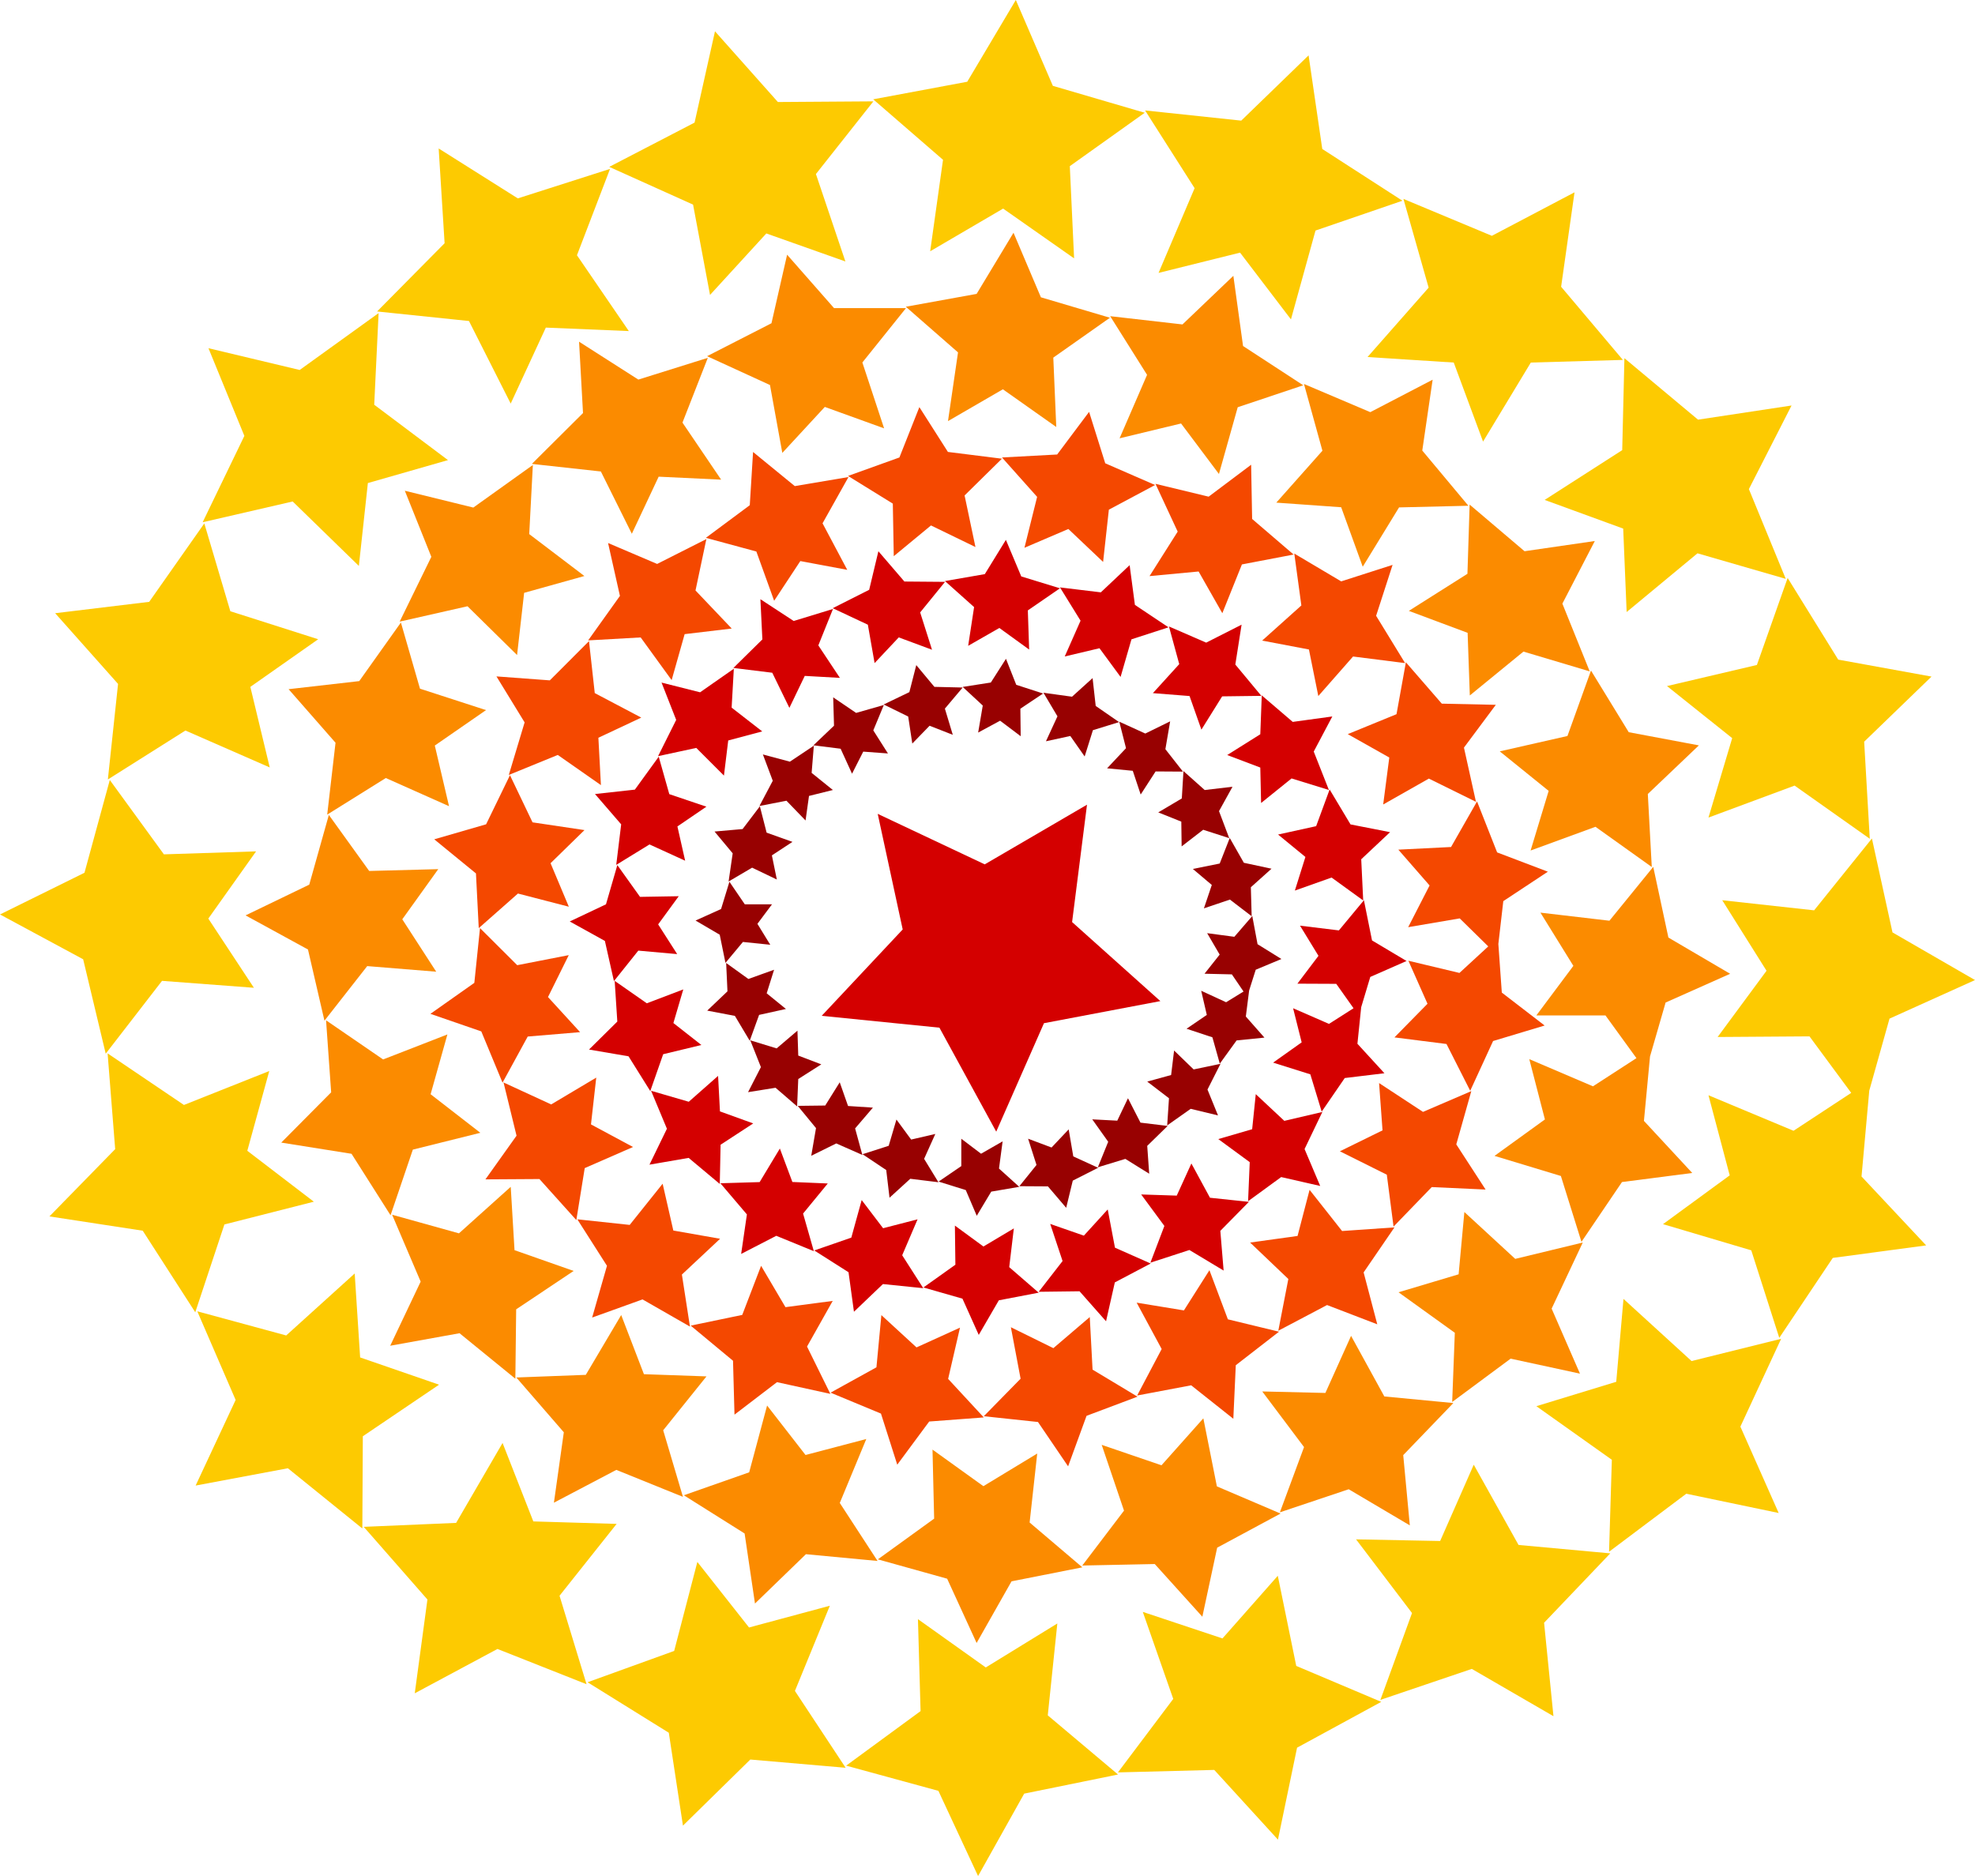
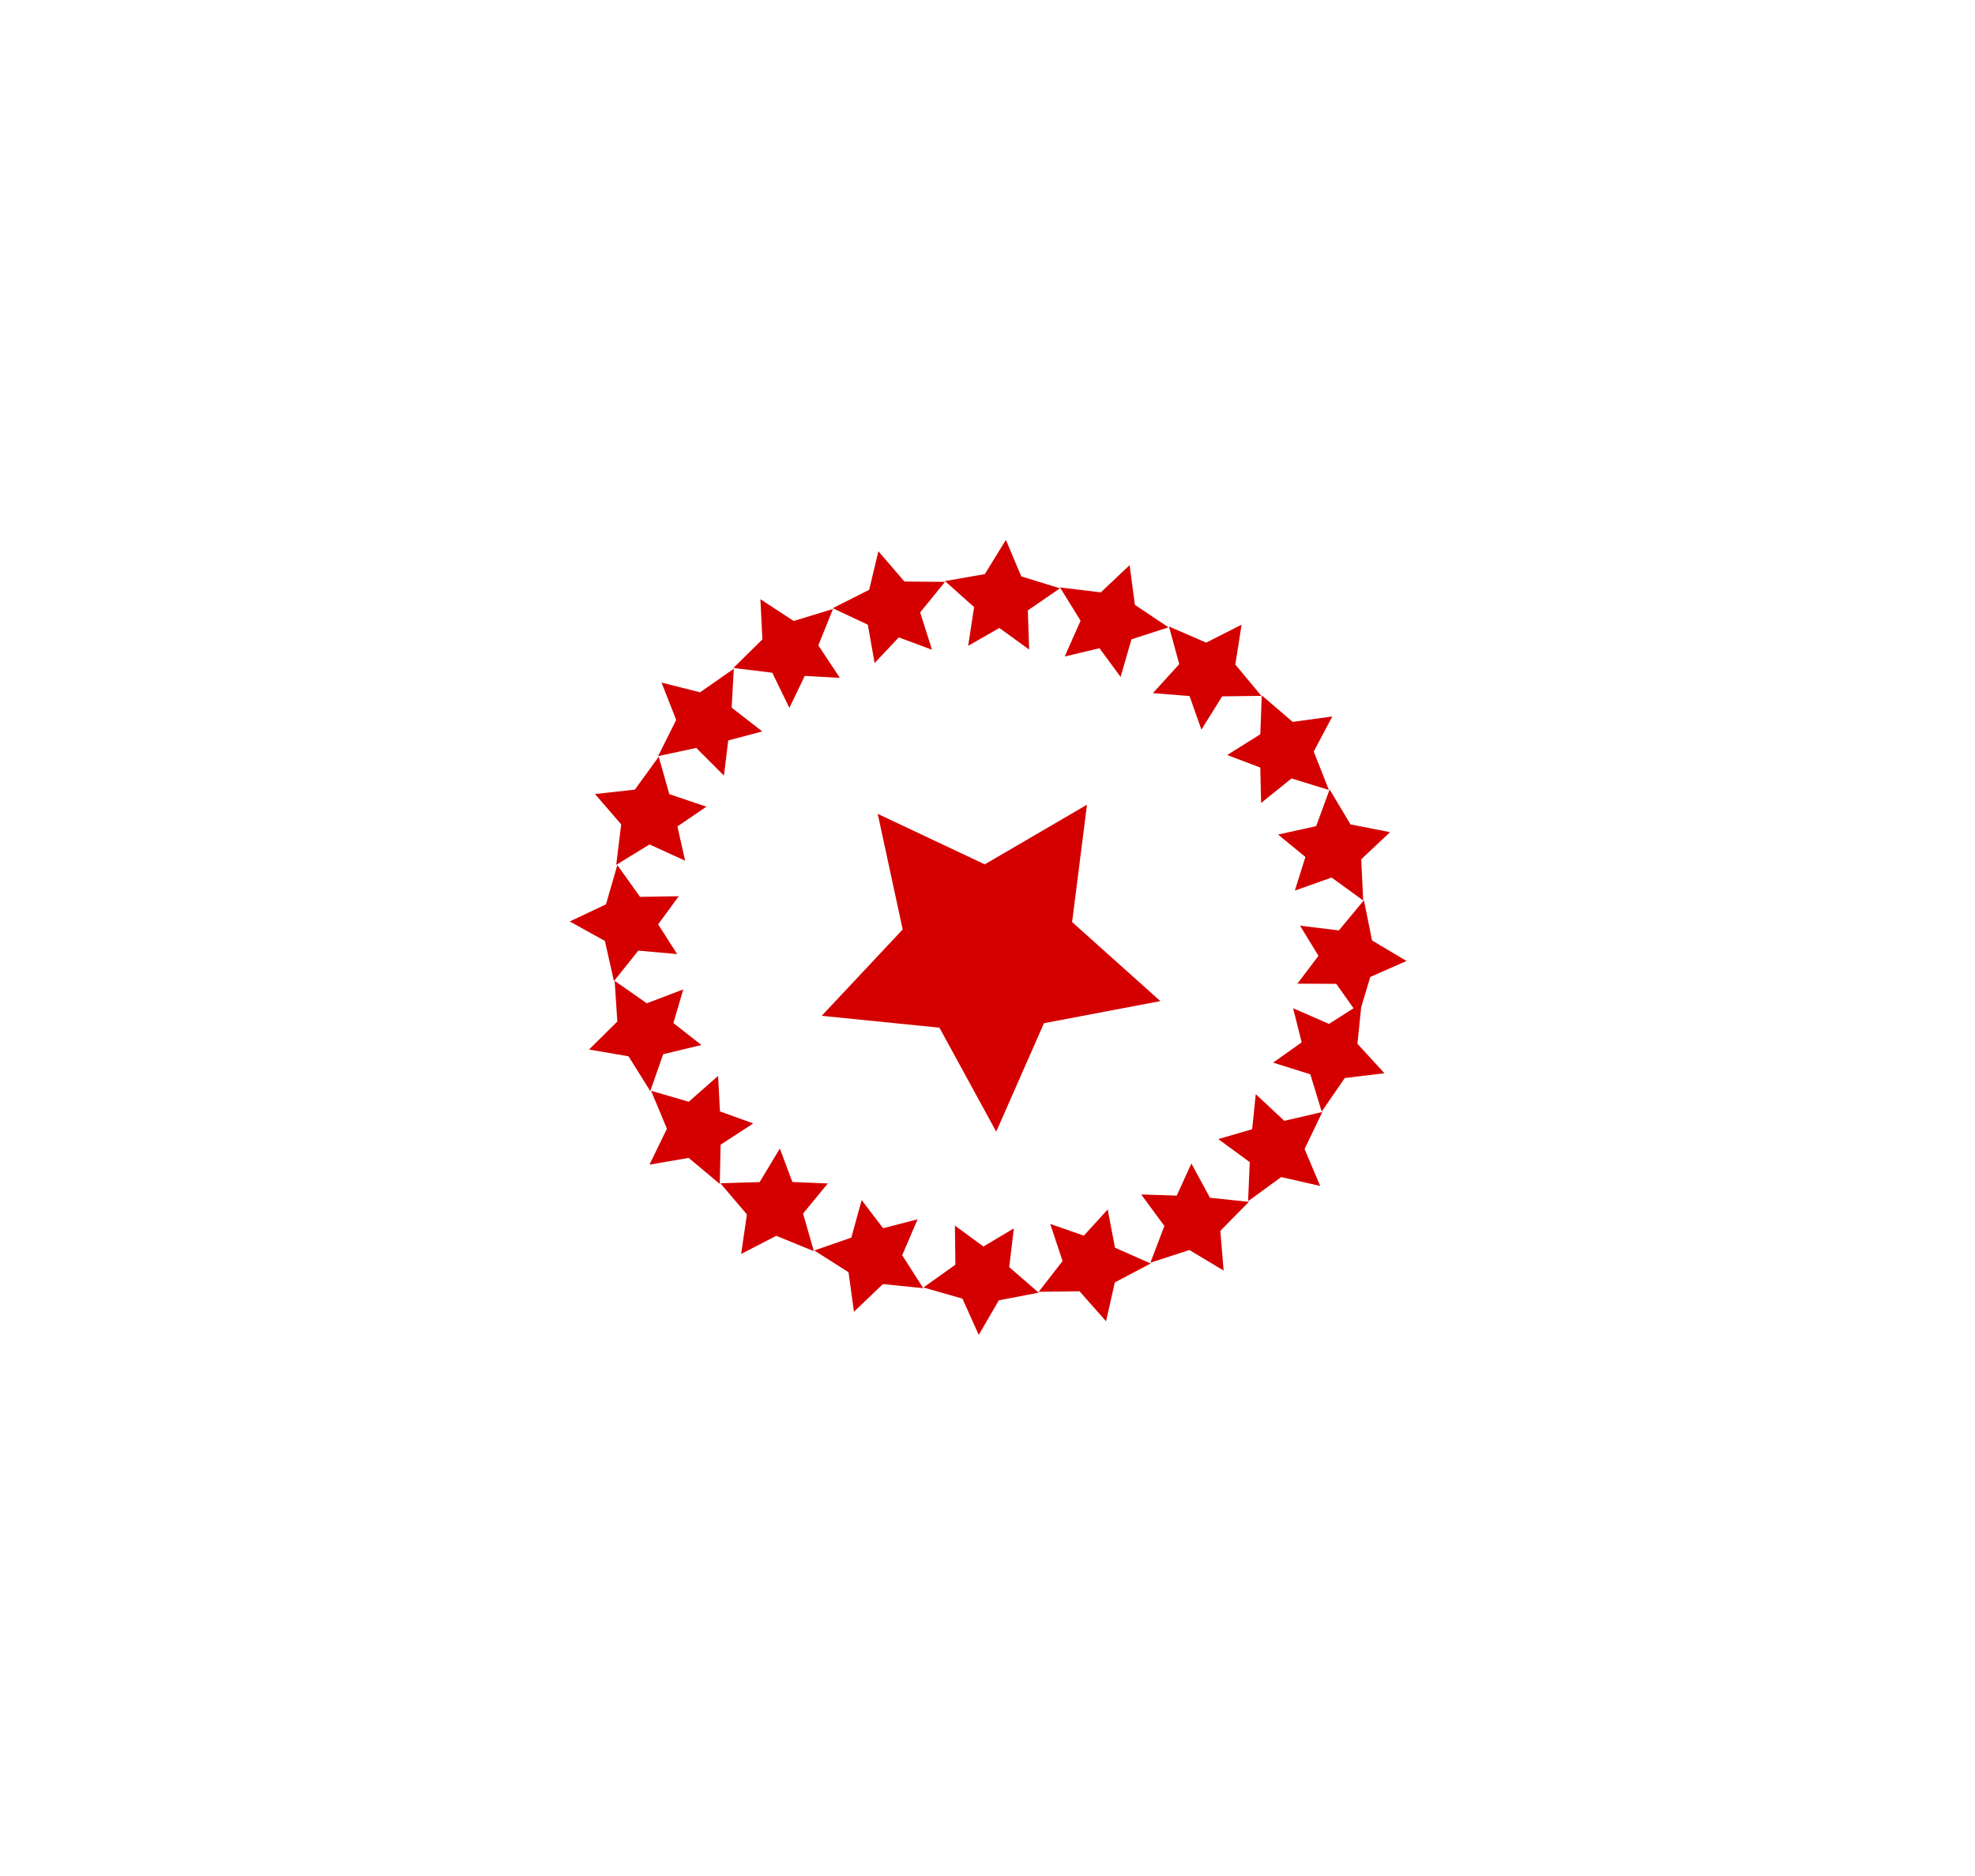
<svg xmlns="http://www.w3.org/2000/svg" version="1.0" id="Layer_1" x="0px" y="0px" viewBox="0 0 899.37 854.43" enable-background="new 0 0 899.37 854.43" xml:space="preserve">
  <title>stars_0004</title>
  <path fill="#D40000" d="M411.07,423.31l-36.89,39.33l53.61,5.4l25.87,47.36L475.4,466l53-10.06l-40.19-36l6.79-53.45l-46.57,27.17  l-48.74-23L411.07,423.31z" />
  <path fill="#D40000" d="M557.21,578.67l-1.5-18.09l13-13.21L551,545.5l-8.47-15.61l-6.67,14.64l-16.2-0.53l10.57,14.34l-6.37,16.74  l17.77-5.78l15.6,9.38 M570.23,514.28l-15.45,4.5l14.32,10.51l-0.75,17.79l15.07-11l17.77,4.05l-7.12-16.81l8.1-16.89l-17.32,4.05  l-13-12.16l-1.65,16 M640.54,437.69l-15.75-9.38L621.1,410l-11.4,13.74l-17.7-2.16l8.4,13.74L590.8,448l17.7,0.08l7.87,11.11  l-11.17,7.13l-16.35-7.13l3.9,15.54l-13,9.23l16.95,5.33l5.17,17l10.5-15.31l18.07-2.18l-12.3-13.43l1.72-16.66l4.14-13.78  l16.57-7.28 M417.81,555.33l-15.67,4.05l-9.75-12.83l-4.72,17.11l-16.87,5.85l15.6,9.91l2.47,18l13.2-12.61l18.37,1.88l-9.6-15  l7-16.36 M447.84,567.71l-13-9.53l0.22,17.82l-14.55,10.36l17.77,5.1l7.42,16.51l9.15-15.76l18.15-3.48l-13.42-11.63l2.1-17.64  l-13.87,8.26 M478.25,557.44l5.62,16.89l-10.87,14l18.6-0.23l12.07,13.66l4-17.71l16.33-8.6l-16.27-7.21l-3.3-17.41l-10.87,11.93  l-15.3-5.33 M345.9,538.37l-17.85,0.53l12.07,14.19l-2.62,18l16-8.26l17.1,7l-4.9-17.13l11.25-13.7l-16.12-0.68l-5.7-15.24  l-9.22,15.31 M296.5,496.81l7.2,17.26l-7.95,16.36l17.85-3.08l14.17,11.86l0.37-17.86l14.86-9.7l-15.15-5.48L327,490l-13.35,11.78  l-17.17-5 M294.53,456.93l-14.62-10.21l1.2,18.54L268.22,478l18,3.08l9.9,15.84l5.88-16.79l17.4-4.2l-12.75-10l4.5-15.31l-16.57,6.3   M291.43,408.43L281.12,394l-5.17,17.86l-16.5,7.81l16,8.86l4.12,18.31l11.1-13.89l17.7,1.58L299.71,421l9.37-12.83l-17.7,0.3   M411.88,264.89L400,251.06l-4.2,17.56L379.2,277l16,7.51l3.07,17.49l11-11.71l15.15,5.63l-5.4-17L430.34,265l-18.45-0.15   M482.68,267.93l-17.62-5.4l-7-16.66l-9.6,15.61l-18.15,3.15l13.27,11.86l-2.7,17.64l14.2-8.13l13.57,9.83l-0.6-17.83l14.62-10.06   M347.17,333.16l-14-10.88l1-17.71L318.8,315.3l-17.55-4.43l6.67,17l-8.25,16.51l17.4-3.75l12.6,12.61l1.95-16l15.52-4.13   M304.77,361.63l-4.8-17l-10.87,15l-18.15,2l11.92,13.81l-2.25,18.46l15.15-9.31L312,392l-3.52-15.61l13.2-9l-16.87-5.7   M361.42,282.81l-15.15-9.91l0.9,18.31l-13.2,13l17.7,2.18l7.8,16l7-14.56l16,0.9l-9.82-14.79l6.67-16.59l-17.92,5.48   M599.33,376.27L582,380.08l12.45,10.21l-4.8,15.31l16.72-5.93l14.4,10.43l-0.9-18.76L633,379l-18-3.53l-9.52-15.91l-6.15,16.74   M606.75,326.3l-18.07,2.48l-14.1-12.08l-0.67,17.71l-15.07,9.46l15.07,5.7l0.37,16.14l13.87-11.18l17,5.25l-6.9-17.49l8.47-16   M510.29,308.29l4.95-17.11l16.87-5.48l-15.3-10.21l-2.4-18.09l-13.12,12.38l-18.6-2.25l9.37,15.16l-7.2,16.29l15.82-3.75l9.6,13.06   M562.54,302.66l2.85-18.16l-16.12,8.18l-16.95-7.36l4.68,17.15l-12,13.21l16.69,1.32l5.4,15.31l9.45-15.16l17.85-0.23  L562.54,302.66z" />
-   <path fill="#F44800" d="M569.28,565.91l17.4,16.59l-4.57,23.57l22.2-11.71l22.87,8.78l-6.22-23.64L635,559l-23.85,1.65l-14.8-18.75  l-5.47,21l-21.6,3 M582.4,606.5l-23.25-5.63l-8.4-22.37l-11.62,18.31l-21.52-3.53L529,614.4l-11.17,21.17l24.6-4.65l19.2,15.24  l1.12-24.39l19.65-15.24 M663.16,521.19l6.84-24.25l-22,9.46l-20-13.13l1.57,21.54l-19.42,9.53L631.52,535l3.07,23.64l17.4-18  l24.52,1.13l-13.35-20.57 M464.76,627.91L448,645l24.67,2.63l13.72,20.19l8.4-23l23.21-8.73l-20.47-12.31l-1.27-23.94L479.68,614  l-19.35-9.53l4.42,23.42 M399.14,622.71l-20.92,11.56l22.95,9.53l7.42,23.27l14.55-19.66l24.86-1.86L431.76,628l5.4-23.34l-19.8,9  l-16-14.71l-2.25,23.79 M346.58,576.5L338,598.86l-23.47,4.88l19.27,16l0.67,24.54l19.35-14.79l24.3,5.33l-10.62-21.55l11.7-20.79  l-21.52,2.85l-11.1-18.84 M314.19,604.19l-3.67-23.72l17.4-16.29l-21.3-3.75l-4.87-21.32l-15,18.76l-23.85-2.55l13.5,21.17  l-6.75,23.57l22.95-8.26l21.6,12.38 M271.52,490.78L251,503l-21.7-10l5.92,24.24l-14.17,19.89l24.6-0.15l16.8,18.69l3.82-23.67  l22-9.61l-19.15-10.29L271.52,490.78 M249.52,454.15L259,435l-23.47,4.58l-16.95-16.89L216,447.63l-20,14.11l23.17,8l9.67,23.34  l11.47-21l23.85-2l-14.55-15.91 M333.22,286.27l-16.5-17.34l4.95-23.42l-22.42,11.33l-22.35-9.53l5.4,24.09l-14.47,20.26l23.92-1.35  l14.1,19.44l5.92-20.94l21.45-2.55 M374.61,238.26l11.77-21l-24.45,4.13l-19-15.54l-1.5,24.24l-20,14.86l23,6.23l8.1,22.44  l11.92-18.09l21.37,4l-11.27-21.23 M418.64,185.46l-9.07,22.89l-23.4,8.41l20.4,12.61l0.43,23.94l16.95-14l20.25,9.83l-4.95-23.49  l17-16.74l-24.59-3.08l-13-20.41 M242.5,374.52l-10.27-21.47l-10.87,22.37l-23.62,6.83l19,15.54l1.27,24.92l17.85-15.76l23.17,6  l-8.32-19.81l15.45-15.09l-23.7-3.53 M238.9,329l-7.2,23.94l22.3-9.11l19.65,13.74L272.49,336l19.5-9.16h0.07l-21.22-11.18  L268.22,292l-17.85,17.86l-24.3-1.8L238.9,329 M629.9,366.38l20.77-11.78l21.45,10.58l-5.47-24.69L681.16,321l-24.6-0.53  l-16.35-18.84l-4.27,23.64l-22.2,9.08L632.65,345l-2.77,21.32 M660.77,385.76l-24,1.2L651,403.27l-9.75,19l23.47-4l13,12.76  l-13.12,12.08l-23.25-5.55l8.7,19.59L635,472.47l23.7,3l10.8,21.32l10.42-22.67l23.47-7.06l-19.5-15l-1.57-22.14l2.25-19.51  L704.86,397l-23.1-8.78L672.61,365l-11.85,20.79 M610.76,264.79l-21.37-12.68l3.22,23.64l-17.85,16l21.3,4.05l4.27,21.2l15.82-18  l23.7,3l-13.2-21.54l7.5-23.19l-23.4,7.51 M504.95,232.13L526,220.89L503.3,211l-7.35-23.42L481.4,207l-25.12,1.35l16,17.94  l-5.77,23.19l20-8.56l15.82,15L504.95,232.13 M550.39,226.2l-24.22-5.85l10.12,21.77l-12.82,20.26l22.35-2.1l10.8,19l8.92-22.22  l23.55-4.5l-18.9-16.21l-0.45-24.69L550.39,226.2z" />
-   <path fill="#980101" d="M497.37,509.77l7.28,10.23l-4.72,11.63l12.52-3.83l10.87,6.75l-0.9-12.68l9.3-9.08l-12.37-1.5l-5.7-11.11  l-4.87,10.21l-11.4-0.6 M534.65,478.49l-1.35,11.11l-10.87,3l9.9,7.58l-0.82,12.38l10.7-7.56l12.45,3l-4.8-11.78l5.92-11.71  l-12.22,2.55l-8.92-8.63 M567.33,462.89l1.5-11.78l3-9.46l11.7-4.88l-10.87-6.75l-2.4-12.83l-8.17,9.46L549.71,425l5.7,9.76  l-6.9,8.71l12.45,0.3l5.32,7.81l-7.95,4.88L547,451.23l2.55,11l-9.22,6.3l11.77,3.9l3.37,12l7.65-10.58l12.67-1.28l-8.47-9.61   M569.57,404.12l9.45-8.48l-12.6-2.7L560,381.65l-4.57,11.63l-12.22,2.48l8.62,7.28l-3.6,10.66l11.85-4l9.9,7.58l-0.37-13.21   M363.18,469.37l-9.52,8.11l-12-3.68l4.84,12.2l-5.85,11.41l12.52-2l9.82,8.48l0.52-12.46l10.5-6.68l-10.5-4l-0.37-11.41   M330.67,438.49l0.6,13l-9.22,8.78l12.6,2.4l6.76,11.33l4.27-11.78l12.22-2.7l-8.77-7.13l3.37-10.73l-11.7,4.2l-10.12-7.28   M351.6,411.86h-12.44l-7-10.28l-3.8,12.42l-11.62,5.25l11,6.45l2.62,12.83l7.95-9.53l12.45,1.28l-5.85-9.53l6.67-8.93   M468.18,518.62l3.82,11.94l-7.8,9.68l13,0.08l8.32,9.76l3-12.38l11.55-5.85l-11.32-5.18l-2.1-12.31l-7.8,8.26l-10.65-4   M437.76,518.62v12.46l-10.35,7.06l12.38,3.86l5,11.71l6.6-11l12.75-2.18l-9.22-8.33l1.65-12.38l-9.82,5.63l-9-6.83 M408.21,509.91  l-3.52,11.93l-11.92,3.83l10.8,7.21l1.5,12.61l9.45-8.63l12.82,1.58l-6.52-10.66l5.1-11.33l-11,2.55l-6.67-9.08 M382.46,492.92  h-0.07l-6.6,10.58l-12.52,0.15l8.32,10.13l-2.17,12.61l11.4-5.63L392.7,526l-3.3-12.08l8.1-9.46l-11.32-0.75L382.42,493   M389.92,324.73l-10.5-7.13l0.37,12.91l-9.37,8.93L382.8,341l5.2,11.38l5.1-10.06l11.25,0.83l-6.67-10.51l4.8-11.56l-12.6,3.6   M425.5,312.82l-8.25-9.91l-3.15,12.31l-11.7,5.63l11.17,5.48l1.87,12.31l7.87-8.11l10.57,4.13l-3.6-11.93l8.1-9.61l-12.9-0.3   M462.75,311.82l-4.65-11.78l-6.9,10.81l-12.82,2l9.15,8.48l-2.1,12.31l10-5.4l9.37,7.06l-0.15-12.53l10.35-6.91l-12.3-4   M325.4,378.73l8.25,9.91l-1.87,12.83l10.72-6.3l11.25,5.4l-2.25-11l9.37-6.15l-11.77-4.2l-3.07-12l-7.87,10.36l-12.75,1.13   M359.7,346.9l-12.3-3.3l4.5,12l-6.07,11.48l12.3-2.4l8.7,9l1.57-11.18l10.87-2.7l-9.67-7.8l1-12.38L359.7,346.9 M537.94,374.22  l0.15,11.26l9.82-7.58l11.85,3.83l-4.65-12.31l6.15-11.11l-12.67,1.5l-9.67-8.63l-0.75,12.46L527.44,370l10.5,4.2 M493.94,344.48  l3.75-11.93l11.92-3.68l-10.65-7.36l-1.42-12.68l-9.37,8.48l-13-1.8l6.37,10.73l-5.24,11.36l11.1-2.4l6.52,9.31 M526.24,351.34  l12.45,0.08l-8-10.21l2.17-12.68l-11.32,5.55l-11.85-5.4l3.07,12.08l-8.62,9.16l11.7,1.13l3.6,10.81L526.24,351.34z" />
-   <path fill="#FB8B00" d="M706.58,596l14.17-30.1L690,573.34L666.84,552l-2.62,28.37l-27.37,8.18L662.49,607l-1.2,31.52l26.62-19.74  l31.57,6.83L706.58,596 M574.83,633.76l19,25.29l-11,29.72l31.34-10.51L642,694.71l-3-32L661.82,639l-31.42-3l-15.15-27.6l-11.7,26  l-28.72-0.68 M547.91,646.03l-19,21.32l-27.22-9.31L511.85,688l-19,25l33-0.68l21.67,24l6.75-31.45l28.87-15.54l-29-12.38  l-6.15-30.92 M758.55,456.56l29.32-13.06L759.75,427l-6.9-32.2l-19.95,24.53l-31.42-3.68l15,24.24l-16.87,22.59h31.49l14.1,19.44  l-19.8,12.83l-29-12.38l7.12,27.47l-22.95,16.59l30.22,9.16l9.37,30l18.45-27.24l32-4.13l-22-23.72l2.77-29.35l7.12-24.62   M232.5,540.59L209,561.71l-30.44-8.48l13,30.47l-13.87,29.2l31.57-5.7l25.42,20.72l0.37-31.6l26.17-17.49l-26.92-9.46l-1.72-28.75   M199.61,395.84l-31.49,0.83l-18.37-25.52l-8.92,31.75l-29,14l28.42,15.54l7.5,32.42L167.22,440l31.42,2.55l-15.45-23.87  l16.42-22.89 M174.42,482.48l-25.94-17.79l2.32,32.8l-22.72,22.89l32,5.1l17.77,28l10.15-29.9l30.74-7.66l-22.65-17.56l7.65-27.24  l-29.32,11.41 M472.33,662l-24.52,14.86l-23.17-16.66l0.75,31.45l-25.64,18.54l31.56,8.81l13.42,29.27l15.9-28.07l32.24-6.38  l-24-20.41L472.33,662 M349.33,640.08l-8.17,30.47L311.41,681l27.67,17.41l4.72,31.9l23.2-22.47l32.62,3.08l-17.2-26.42l12.07-29.12  l-27.67,7.28l-17.55-22.59 M256.74,652.38l-4.5,32l28.42-14.94L311,681.72l-9-30.32l19.72-24.54l-28.49-1l-10.35-26.94l-16.12,27.24  l-31.64,1.2l21.67,25 M328.4,218.47l-17.62-26l11.55-29.5l-31.64,9.91l-27-17.26l1.8,32.5l-23.29,23.16l31.42,3.45l14.1,28.37  l12.22-26l28.42,1.35 M392.7,165.09l19.87-24.77H379.8L358.43,116l-7.12,31.22l-29.32,15l28.64,13.13l5.62,30.92l19.35-20.94  l27,9.76L392.7,165.09 M474,135.4L461.53,106l-16.8,27.85l-32.24,5.85l23.77,20.79l-4.57,31.3l25-14.49L481,194.47l-1.35-31.6  l25.79-18.16L474,135.4 M182.59,283.48l-19,26.72l-32.17,3.68l21.37,24.39L149,371l26.69-16.66l28.79,12.83L198,339.55l23.32-16.14  l-30.07-9.76l-8.7-30.17 M242.61,211.8l-27.07,19.36l-31.19-7.66l12.07,30.1L182,283.11l30.89-7l22.57,22.22l3.22-28.33l27.44-7.66  L241,243.25l1.65-31.45 M697,387.36l29.54-10.81l25.64,18.31l-1.8-33.25l23.25-22.14l-31.94-6L724.5,305.4l-10.72,29.8l-30.82,7  l22.27,18L697,387.36 M693.78,296.77l30.14,9l-12.45-30.85l14.77-28.52l-32,4.65l-25-21.24l-1,31.52l-26.69,16.89l26.77,10l1,28.52  l24.45-20 M566.06,157.62l-4.42-32l-23.17,22.14L505.55,144l16.8,26.72l-12.52,28.9l28-6.75l17.25,23l8.55-30.4l29.84-10  l-27.37-17.86 M637.1,231.09l31.57-0.75l-21-25.14l4.72-32.27L624,187.71l-30.2-12.83l8.4,30.4l-21,23.64l29.54,2.1l9.82,27.09  L637.1,231.09z" />
-   <path fill="#FDCA01" d="M590.28,758.73l-8.4-41.06l-25.19,28.53l-36.29-12.08l13.87,39.63l-25.19,33.47l43.87-1.13l29,31.75  l8.7-41.88L629,775.09l-38.69-16.36 M617.53,701.09L643,734.64l-14.4,39.55l41.62-14.11l37.19,21.54l-4.27-42.56l30.14-31.6  l-41.77-3.83l-20.4-36.55l-15.3,34.75l-38.32-0.75 M792.49,649.82l18.6-40.08l-40.79,10.13l-31-28.3l-3.3,37.75l-36.37,11.11  L734,664.84l-1.27,41.88l35.17-26.42l42.07,8.78l-17.4-39.25 M899.37,446.35l-37.57-21.69l-9.37-42.78l-26.32,32.72l-41.84-4.6  l20.17,32.12l-22.27,30.17L824,472l19,25.74L816.73,515L778,498.82l9.67,36.48l-30.37,22.22l40.19,11.93l12.75,39.85l24.37-36.4  l42.52-5.7l-29.43-31.38l3.52-39.1l9.22-32.8l38.92-17.56 M341.11,741.24l-23.55-29.87L307,751.9l-39.44,14.26l37,23l6.44,42.3  l30.67-30.1l43.42,3.75l-23.1-35l15.9-38.8l-36.82,9.91 M481.44,739.42l-32.54,20l-30.89-22l1.2,41.88l-33.89,24.84l42,11.48  l18.07,38.8l21-37.53l42.74-8.71l-32-26.94l4.35-41.81 M207.71,693.58l-42.07,1.8l29,33.1l-5.77,42.71L226.53,751l40.57,16.06  l-12.3-40.3l26-32.72l-37.94-1.13l-14-35.73L207.71,693.58 M107.31,637.58l-18.22,39l42-7.88L165,696.13l0.22-42l34.72-23.49  L164,618.23L161.52,580l-31.19,28.22l-40.49-11l17.47,40.38 M49,479.75l3.45,43.61L22.5,554l42.5,6.51l23.92,37.15l13.27-40  l40.72-10.36l-30.29-23.19l10-36.33l-38.86,15.46L49,479.75 M116.56,387.75l-41.92,1.35L50,355.24l-11.53,42.25L0,416.48  l37.87,20.41l10.27,43l25.64-33.17l41.84,3.15l-20.76-31.51l21.75-30.62 M25.12,279.28l28.64,32.2L49.12,355l35.32-22.29  l38.39,16.81L114,312.83l30.89-21.69l-40-12.76l-11.85-40l-25.1,35.72L25.12,279.28 M204,209.55l-33.59-25.22l2-41.73l-35.94,25.9  l-41.54-9.91l16.35,39.93l-19,39.33l41-9.46l30.14,29.35l4.1-37.74L204,209.55 M235.83,90.37l-36.07-22.75l2.7,43.16l-30.74,31.07  l41.84,4.35l19,37.6l16-34.6l37.79,1.58l-23.62-34.53l15.07-39.33l-42,13.43 M479.45,39.1L462.58,0l-22.12,37.23l-42.82,8  l31.79,27.55l-5.85,41.66L456.8,95l32.32,22.67l-1.95-42l34.12-24.32L479.45,39.1 M354.23,46.46l-28.64-32.2l-9.3,41.58L277.44,76  l38.17,17.19l7.72,41.13l25.64-28l36,12.76l-13.42-39.82l26.17-33.1L354.23,46.46 M837.05,300.37l-23-37.15l-14,39.63l-40.94,9.61  l29.69,23.72L778,372.35l39.22-14.56L851.45,382l-2.55-44.21l30.67-29.65l-42.52-7.73 M796.41,222.73l19.42-38.05l-42.59,6.45  l-33.52-28l-1,41.88l-35.32,22.67l35.77,13.06l1.57,38L773,252l40.19,11.63l-16.8-40.9 M650.57,131l-27.82,31.6l39.25,2.52l13.35,36  l21.75-36l41.92-1.2L710.9,130.6l6.1-43.01l-37.64,19.81l-40.27-16.81L650.57,131 M521.44,50.29L544,85.71l-16.42,38.58l37.12-9.23  l23.17,30.4L599.05,105l39.59-13.58l-36.51-23.57l-6.23-42.63l-30.67,29.72L521.44,50.29z" />
</svg>